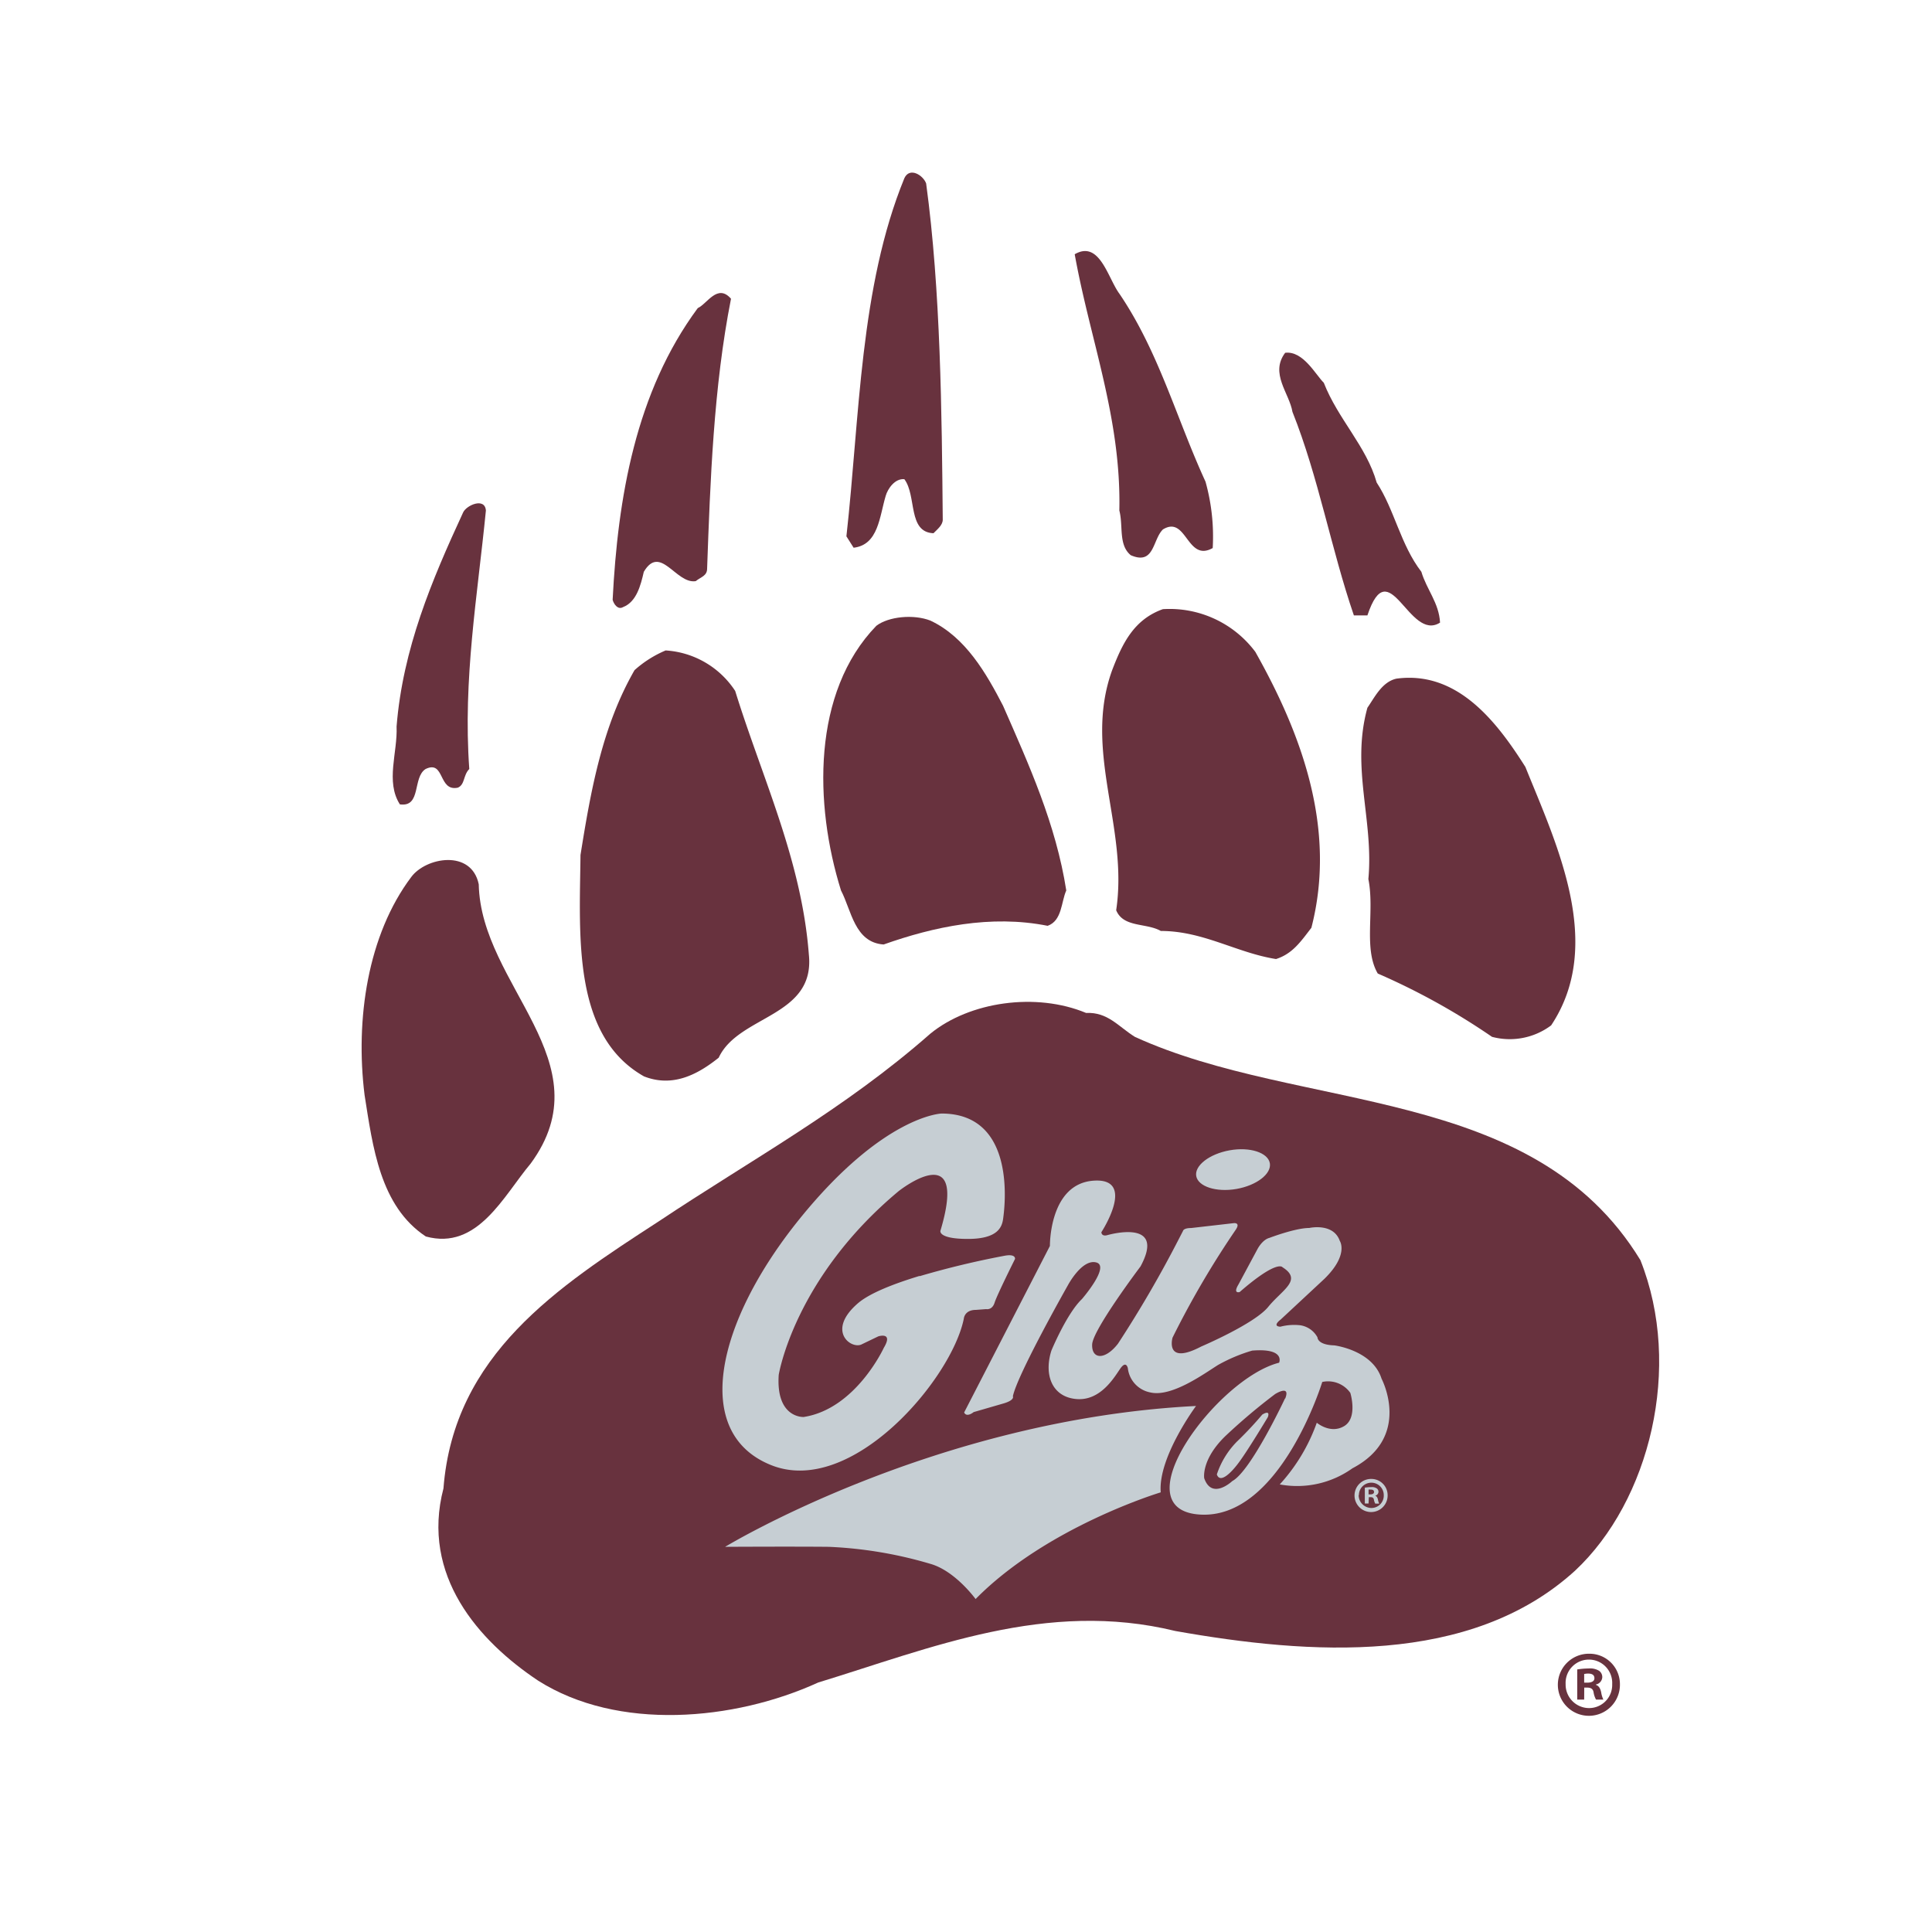
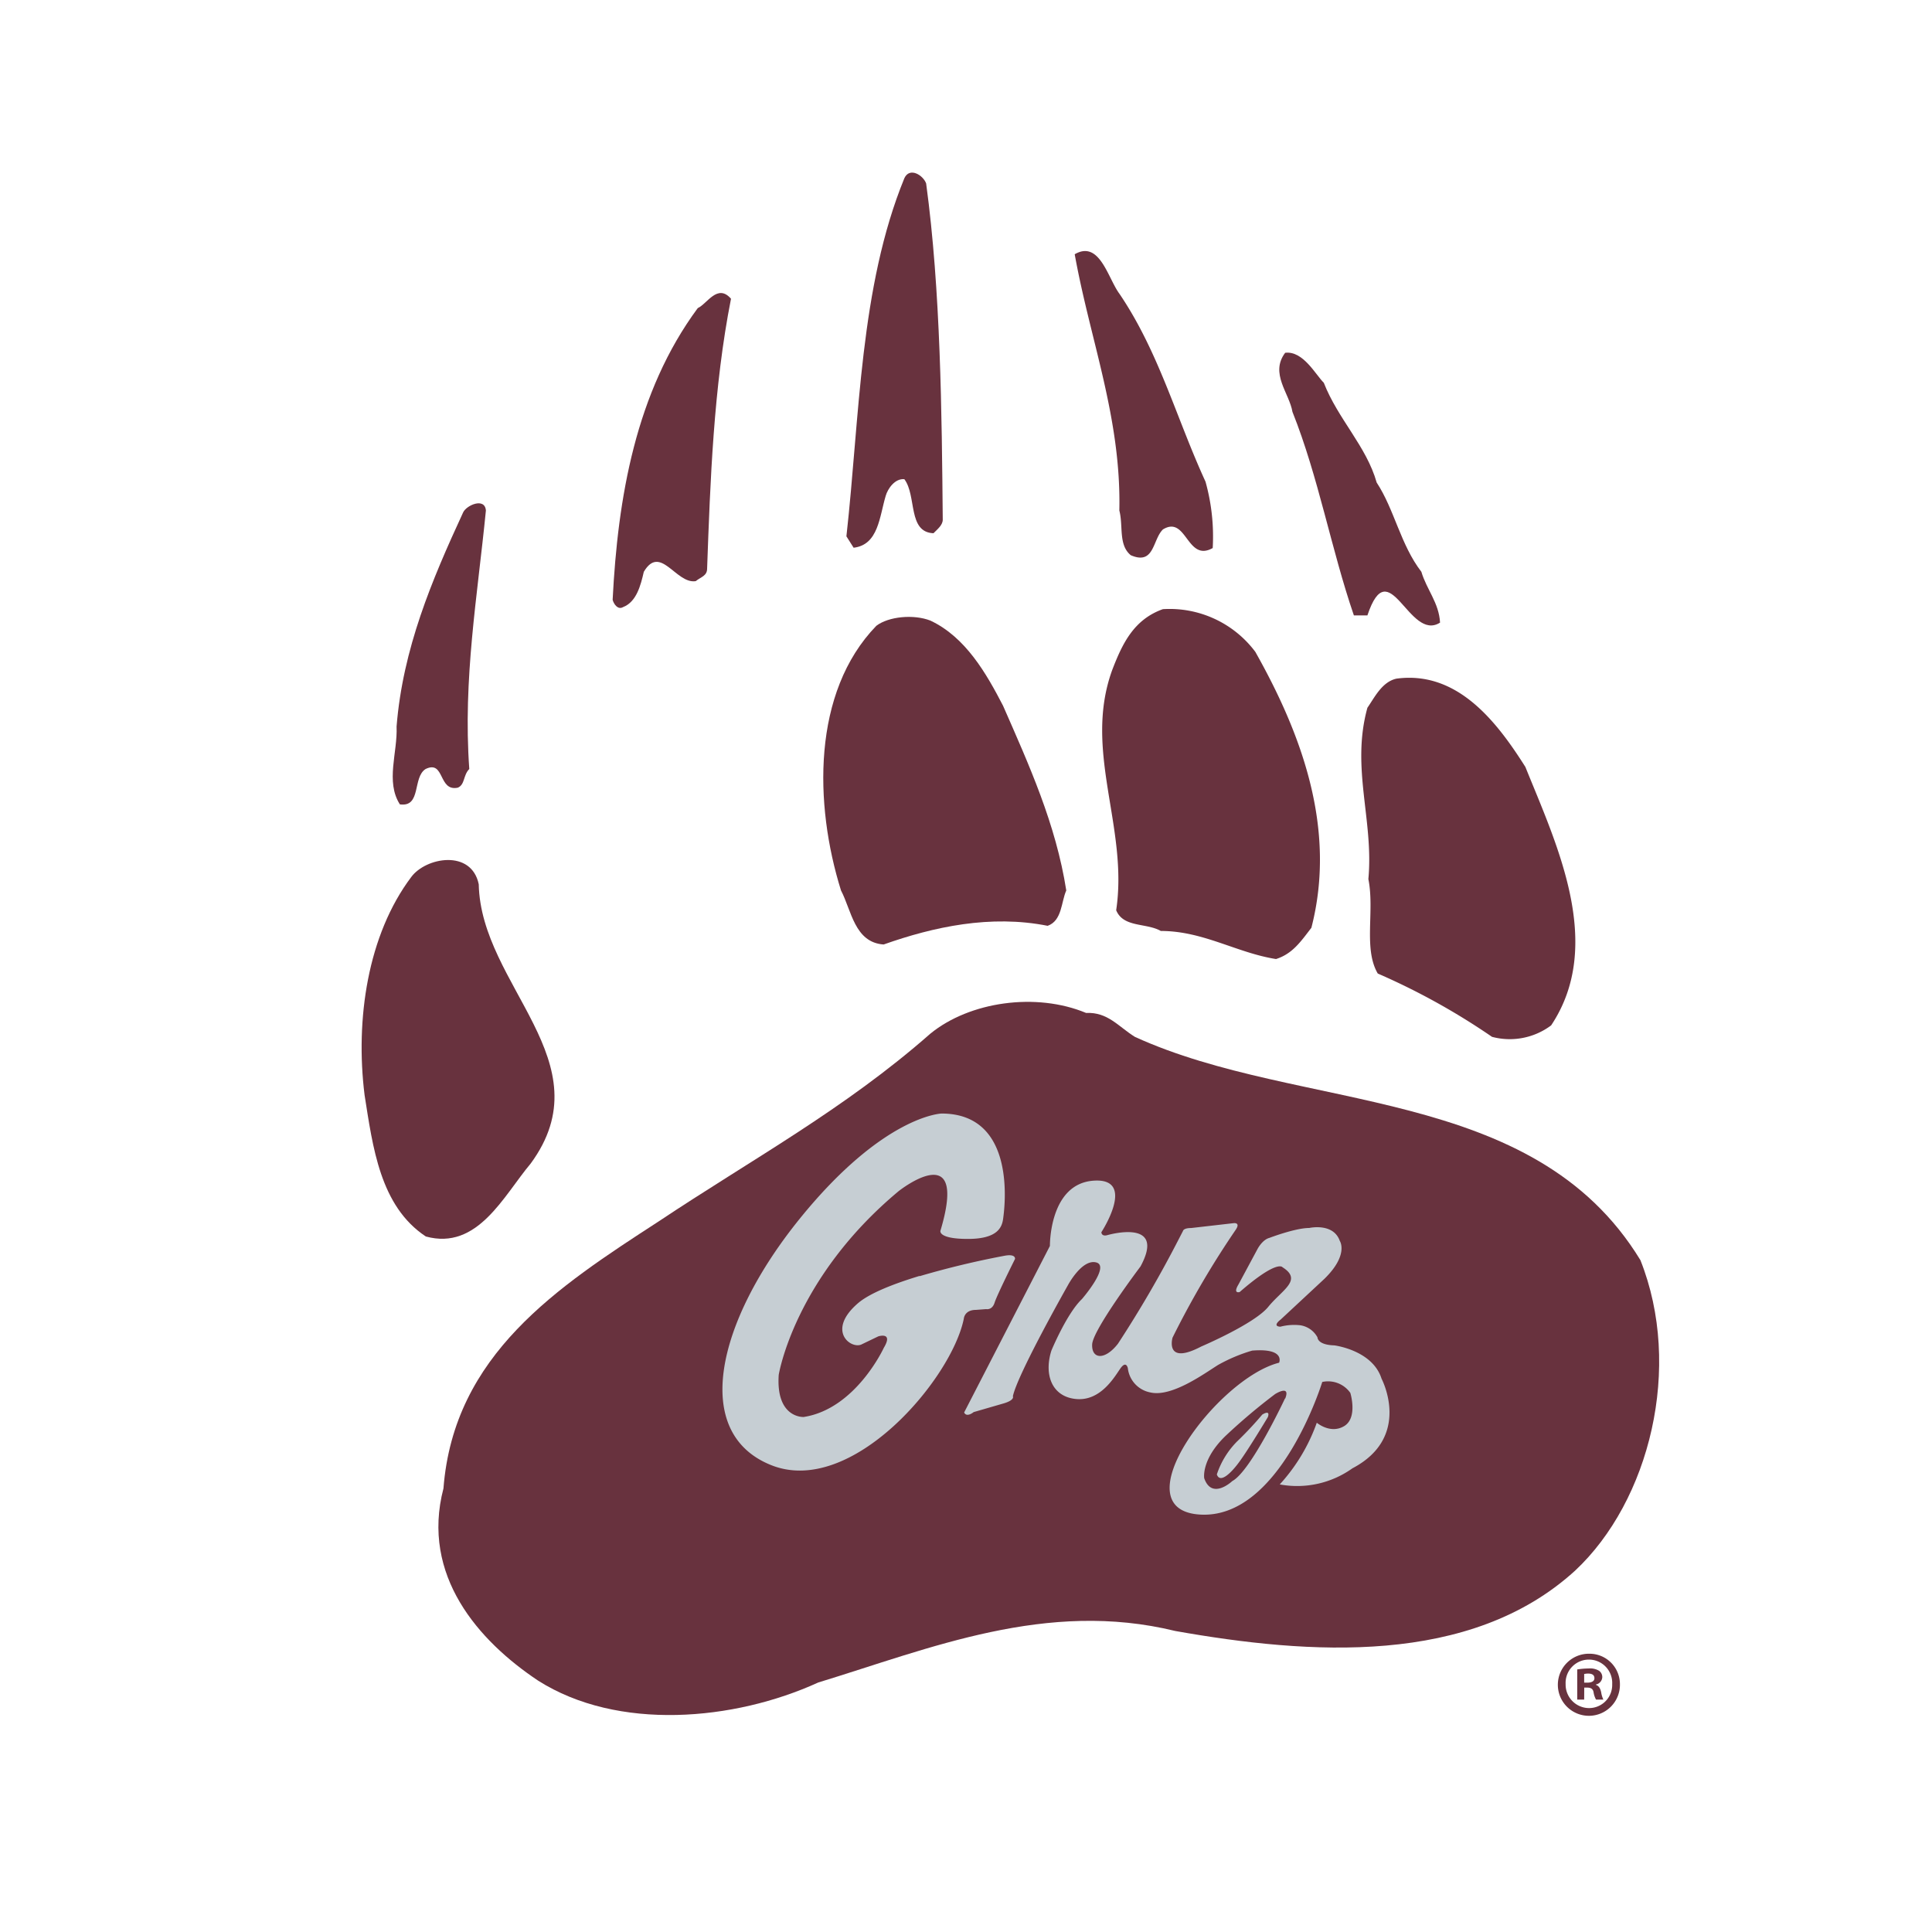
<svg xmlns="http://www.w3.org/2000/svg" viewBox="0 0 300 300">
  <defs>
    <style>.cls-1{fill:none;}.cls-2{fill:#68323e;}.cls-3{fill:#c6ced3;}</style>
  </defs>
  <title>montana-grizzlies</title>
  <g id="Layer_2" data-name="Layer 2">
    <g id="Layer_27" data-name="Layer 27">
      <rect class="cls-1" width="300" height="300" />
      <path class="cls-1" d="M262.08,192.58l-.61-1.22a52.38,52.38,0,0,0-18.43-18,71,71,0,0,0-8.44-4.17,17.7,17.7,0,0,0,11.42-4,8,8,0,0,0,1.44-1.64,30.72,30.72,0,0,0,5.09-17.35c-.11-11.87-5.27-22.28-8.35-30.12l-.64-1.22a51.59,51.59,0,0,0-8.76-11,27.48,27.48,0,0,0-4.29-3.19,7.84,7.84,0,0,0,1.06-4.37,18.31,18.31,0,0,0-2-7.11,28.41,28.41,0,0,1-1.23-2.6A7.57,7.57,0,0,0,227,84a21.67,21.67,0,0,1-2.57-5.08,52.74,52.74,0,0,0-3.37-7.24A38.71,38.71,0,0,0,216.64,63,40.52,40.52,0,0,1,213,56.57,8,8,0,0,0,211.28,54,35.63,35.63,0,0,0,208.87,51a15.21,15.21,0,0,0-3.17-2.55,11.27,11.27,0,0,0-5.71-1.6,12.7,12.7,0,0,0-1.43.1,7.79,7.79,0,0,0-4.45,2.22c-5.79-9.54-17.24-15.1-19.57-16.17a10.44,10.44,0,0,0-5.95-1.91A11,11,0,0,0,163,32.71l-.17.12c-5.09-6.4-12.39-10.61-15.88-12.36a10.21,10.21,0,0,0-1.69-.82l-.32-.14v0a9.76,9.76,0,0,0-3.1-.56,9.31,9.31,0,0,0-4.28,1.07c-3,1.43-15.7,8-20.69,18.83a9.25,9.25,0,0,0-4.67-1.25,9.87,9.87,0,0,0-5,1.35c-.16.09-.27.18-.41.27-5.68,3-24.47,14.32-28,32a9,9,0,0,0-4.14-1A10.63,10.63,0,0,0,69,71.86,9.73,9.73,0,0,0,65,76.3h0c-4.86,10.6-9.9,22.15-11,35.85v1.14c.08,1-.55,3.53-.63,7.26a15.68,15.68,0,0,0,2.35,8.57,7.65,7.65,0,0,0,2.14,2.21l-.07.08c-6.72,9-9.21,20.33-9.25,31.16a68,68,0,0,0,.52,8.34l0,.27A82.23,82.23,0,0,0,52,184.71,26,26,0,0,0,62,198.45a7.76,7.76,0,0,0,2.25,1,17.18,17.18,0,0,0,4.7.68H69a16.46,16.46,0,0,0,8.21-2.26,23.81,23.81,0,0,0,2-1.35c-1.53,1.35-3,2.74-4.46,4.24a47.08,47.08,0,0,0-13.52,28.85,30.92,30.92,0,0,0-.87,7.24,31.47,31.47,0,0,0,6.32,18.6,49.93,49.93,0,0,0,12.66,11.85l.13.08c7.55,4.78,16.24,6.61,24.69,6.61a65,65,0,0,0,25.87-5.54c13.7-4.27,26.65-9.15,39.36-9.1a47,47,0,0,1,11.3,1.33l.47.11a156.17,156.17,0,0,0,26.7,2.7c14.52,0,30-3.06,42-14,10.09-9.53,15.57-23.74,15.64-38.26A50.66,50.66,0,0,0,262.08,192.58Z" />
      <path class="cls-2" d="M137.53,77c.32-1.13,1.45-2.74,2.9-2.59,1.94,2.59.49,8.23,4.52,8.39.64-.64,1.44-1.28,1.44-2.1-.15-16.59-.32-35.62-2.58-52.22-.48-1.3-2.57-2.58-3.38-.81-6.93,16.93-6.93,37.08-9,55.61l1.12,1.77C136.4,84.6,136.56,80.24,137.53,77Z" />
      <path class="cls-2" d="M173.81,79.27c.63,2.42-.17,5.33,1.77,6.94,3.7,1.61,3.37-2.42,5-4,3.7-2.26,3.7,5.16,7.73,2.89a31.64,31.64,0,0,0-1.12-10.31c-4.52-9.83-7.25-20.16-13.37-29.18-1.79-2.41-3.07-8.38-6.94-6.13C169.28,52.84,174.12,64.93,173.81,79.27Z" />
      <path class="cls-2" d="M96.75,94.27c2.09-.81,2.74-3.39,3.22-5.48,2.58-4.36,5,1.94,8.06,1.45.8-.65,1.77-.81,1.77-1.94.49-13.54,1-28.2,3.71-41.91-2.1-2.42-3.71.81-5.16,1.45-9.66,13.06-12.42,29.5-13.22,45.3C95.3,93.78,95.93,94.75,96.75,94.27Z" />
      <path class="cls-2" d="M210.23,95.56h2.1c3.39-10.16,6.44,4.19,11.28,1.12-.16-3.06-2.09-5.15-2.9-7.89-3.23-4.19-4.19-9.68-6.94-13.86-1.6-5.65-6-9.84-8.21-15.49-1.29-1.28-3.22-5-6-4.66-2.41,3.21.65,6.27,1.13,9.17C204.75,74.12,206.69,85.24,210.23,95.56Z" />
      <path class="cls-2" d="M62.09,124.9c3.38.48,1.93-4.19,4-5.49,3-1.44,1.93,3.54,5,2.9,1.13-.48.81-1.92,1.78-2.9-1-14,1.28-26.91,2.58-40.14-.16-2.09-3.07-.81-3.55.33-4.84,10.48-9.35,21.12-10.32,33.21C61.76,116.84,59.83,121.35,62.09,124.9Z" />
      <path class="cls-2" d="M172.68,104.1c-4.52,12.57,2.57,24.35.64,37.24,1.12,2.73,4.67,1.93,6.93,3.22,6.6,0,11.76,3.39,17.89,4.36,2.58-.82,3.86-2.74,5.49-4.85,4-15.47-1.63-30.3-8.71-42.86a16.63,16.63,0,0,0-14.35-6.62C176.05,96.21,174.28,99.92,172.68,104.1Z" />
      <path class="cls-2" d="M137.21,146.66c7.74-2.74,16.6-4.67,25.47-2.9,2.25-.8,2.09-3.71,2.89-5.49-1.61-10.31-5.79-19.5-9.82-28.69-2.59-5-5.81-10.65-11.29-13.22-2.58-1-6.45-.65-8.38.81-10,10.32-9.67,27.73-5.49,41.1C132.21,141.34,132.69,146.35,137.21,146.66Z" />
-       <path class="cls-2" d="M100,167.14c4.51,1.77,8.38-.33,11.6-2.9,3.07-6.62,15-6.3,14-16-1.12-14.68-7.25-27.42-11.44-40.95a13.92,13.92,0,0,0-10.8-6.29,17.28,17.28,0,0,0-4.83,3.06c-5,8.71-6.77,18.54-8.39,28.7C90,145.36,88.85,160.84,100,167.14Z" />
      <path class="cls-2" d="M216.84,105.38c-2.25.5-3.39,2.91-4.51,4.52-2.58,9.35,1,17.41.15,26.6,1,5-.8,10.81,1.46,14.67A105.88,105.88,0,0,1,231.68,161a10.71,10.71,0,0,0,9.18-1.78c8.38-12.57.8-28.21-4-40.13C232.48,112.17,226.36,104.1,216.84,105.38Z" />
      <path class="cls-2" d="M82.4,180.68c11.6-15.8-7.74-27.58-8.06-43.37-1.14-5.48-8.22-4.19-10.48-1.13-6.77,9-8.71,22.09-7.25,33.85C57.89,178.1,59,187.28,66.12,192,74.17,194.21,78.2,185.67,82.4,180.68Z" />
      <path class="cls-2" d="M254.72,195.67C238,168.26,202,172.78,176.22,161c-2.58-1.61-4.2-3.87-7.57-3.71-7.75-3.23-18.07-1.78-24.19,3.22-13.38,11.77-27.72,19.51-42.23,29.18-15.64,10.15-31.76,20.63-33.37,41.43-3.54,13.54,5.48,23.7,14.67,29.83,12.4,7.89,30.46,6.27,43.52.31,17.41-5.32,35.46-12.89,55.45-8,20.8,3.69,45.79,5.47,62.07-9.36C256.17,233.06,261.33,212.26,254.72,195.67Z" />
      <path class="cls-3" d="M142.77,198.13c-3.94,1.2-7.7,2.65-9.55,4.24-4.87,4.2-1.2,7.1.5,6.42l2.66-1.28s2.39-.76.85,1.79c0,0-4.35,9.48-12.44,10.73,0,0-4.33.23-3.87-6.54,0,0,2.39-15,18.62-28.53,0,0,10.94-8.7,6.49,6.15,0,0-.42,1.27,4.27,1.27s5.3-1.88,5.47-3.16,2.31-16.31-9.57-16.31c0,0-9,.26-22,16.31s-16.9,33.32-4.44,38.29,28-13.34,29.9-22.74c0,0,.08-1.37,1.88-1.37l1.58-.12s.94.21,1.32-1,3.17-6.79,3.17-6.79.16-.81-1.55-.51a134.89,134.89,0,0,0-13.25,3.18" />
      <path class="cls-3" d="M214.53,214.09c-1.4-4.45-7.34-5.18-7.34-5.18-2.65-.08-2.61-1.24-2.61-1.24a3.66,3.66,0,0,0-2.65-1.88,8.49,8.49,0,0,0-3.12.22c-1.36-.08.05-1.11.05-1.11l6.79-6.32c3.85-3.76,2.39-5.9,2.39-5.9-1-2.85-4.74-2-4.74-2-2.17,0-6.19,1.54-6.19,1.54-1.11.29-1.85,1.74-1.85,1.74l-2.94,5.47c-.93,1.54.17,1.2.17,1.2,5.9-5.13,6.66-3.85,6.66-3.85,3.17,2-.08,3.51-2.22,6.15s-10.41,6.16-10.41,6.16c-5.72,3-4.45-1.38-4.45-1.38a140.1,140.1,0,0,1,9.83-16.78c.76-1.15-.34-1-.34-1l-6.62.76c-1.2,0-1.25.46-1.25.46l-.6,1.16a178.84,178.84,0,0,1-9.5,16.35c-2.05,2.62-4.1,2.39-4,.1s7.51-12.11,7.51-12.11c4.1-7.58-5.18-4.85-5.18-4.85-.9.23-.9-.46-.9-.46s5.58-8.53-1.27-8-6.72,10.13-6.72,10.13l-13.32,25.86c.4.84,1.48-.06,1.48-.06l4.73-1.37c1.7-.52,1.36-1.09,1.36-1.09.74-3.48,8.55-17.25,8.55-17.25s2.17-4.1,4.39-3.53-2.22,5.69-2.22,5.69c-2.35,2.23-4.74,8-4.74,8-1.19,3.77.1,7.18,3.85,7.52s5.89-3.33,6.83-4.7,1.19-.09,1.19-.09a4.33,4.33,0,0,0,3.51,3.77c3.34.77,8.46-3,10.5-4.27a25.34,25.34,0,0,1,5.3-2.23c5.21-.42,4.18,1.88,4.18,1.88-9.56,2.4-24.76,22.8-12.3,23.58s19-20.59,19-20.59a4.23,4.23,0,0,1,4.36,1.7s1.19,3.86-.95,5.15-4.26-.52-4.26-.52a28.1,28.1,0,0,1-5.75,9.58A14.77,14.77,0,0,0,210,228C219.32,223.11,214.53,214.09,214.53,214.09Zm-15,3.07s-5.28,11.27-8.18,12.82c0,0-3.16,3-4.36-.44,0,0-.51-2.89,3.33-6.59a92.61,92.61,0,0,1,7.68-6.48S200.44,214.93,199.57,217.16Z" />
      <path class="cls-3" d="M196,219.66a54.86,54.86,0,0,1-3.89,4.15,13.11,13.11,0,0,0-3.16,5.14c.67,1.91,3.3-1.7,3.3-1.7,1.39-1.81,4.62-7.2,4.62-7.2C197.31,218.8,196,219.66,196,219.66Z" />
-       <path class="cls-3" d="M192,184.62c3.14-.55,5.47-2.36,5.18-4s-3.1-2.57-6.25-2-5.47,2.38-5.18,4S188.84,185.17,192,184.62Z" />
-       <path class="cls-3" d="M185.72,218.32c-40.55,2.05-73.12,21.87-73.12,21.87s10.46-.06,16.09,0a65,65,0,0,1,15.8,2.65c3.85,1.1,7,5.46,7,5.46,11.1-11.27,28.75-16.57,28.75-16.57C179.79,226.3,185.72,218.32,185.72,218.32Z" />
-       <path class="cls-3" d="M215.47,232.16a2.57,2.57,0,1,1-2.54-2.51A2.52,2.52,0,0,1,215.47,232.16Zm-4.5,0a2,2,0,0,0,2,2,1.92,1.92,0,0,0,1.9-2,1.93,1.93,0,1,0-3.86,0Zm1.54,1.3h-.58V231a6.78,6.78,0,0,1,1-.08,1.35,1.35,0,0,1,.86.2.66.66,0,0,1,.26.54.65.65,0,0,1-.52.59v0c.24.08.37.28.44.62a2.39,2.39,0,0,0,.19.61h-.61a2,2,0,0,1-.21-.61c-.05-.27-.19-.39-.51-.39h-.28Zm0-1.41h.27c.32,0,.58-.11.58-.37s-.17-.38-.53-.38a1.69,1.69,0,0,0-.32,0Z" />
      <path class="cls-2" d="M251.54,261.48a4.82,4.82,0,1,1-4.77-4.69A4.72,4.72,0,0,1,251.54,261.48Zm-8.43,0a3.65,3.65,0,0,0,3.66,3.75,3.59,3.59,0,0,0,3.57-3.72,3.62,3.62,0,1,0-7.23,0Zm2.88,2.43h-1.08v-4.68a12,12,0,0,1,1.79-.15,2.65,2.65,0,0,1,1.62.37,1.2,1.2,0,0,1,.48,1,1.22,1.22,0,0,1-1,1.12v.05c.45.15.69.52.83,1.16a4,4,0,0,0,.34,1.13h-1.14a3.38,3.38,0,0,1-.38-1.13c-.09-.5-.37-.73-1-.73H246Zm0-2.63h.51c.6,0,1.08-.2,1.08-.68s-.31-.73-1-.73a2.83,2.83,0,0,0-.59.07Z" />
    </g>
  </g>
</svg>